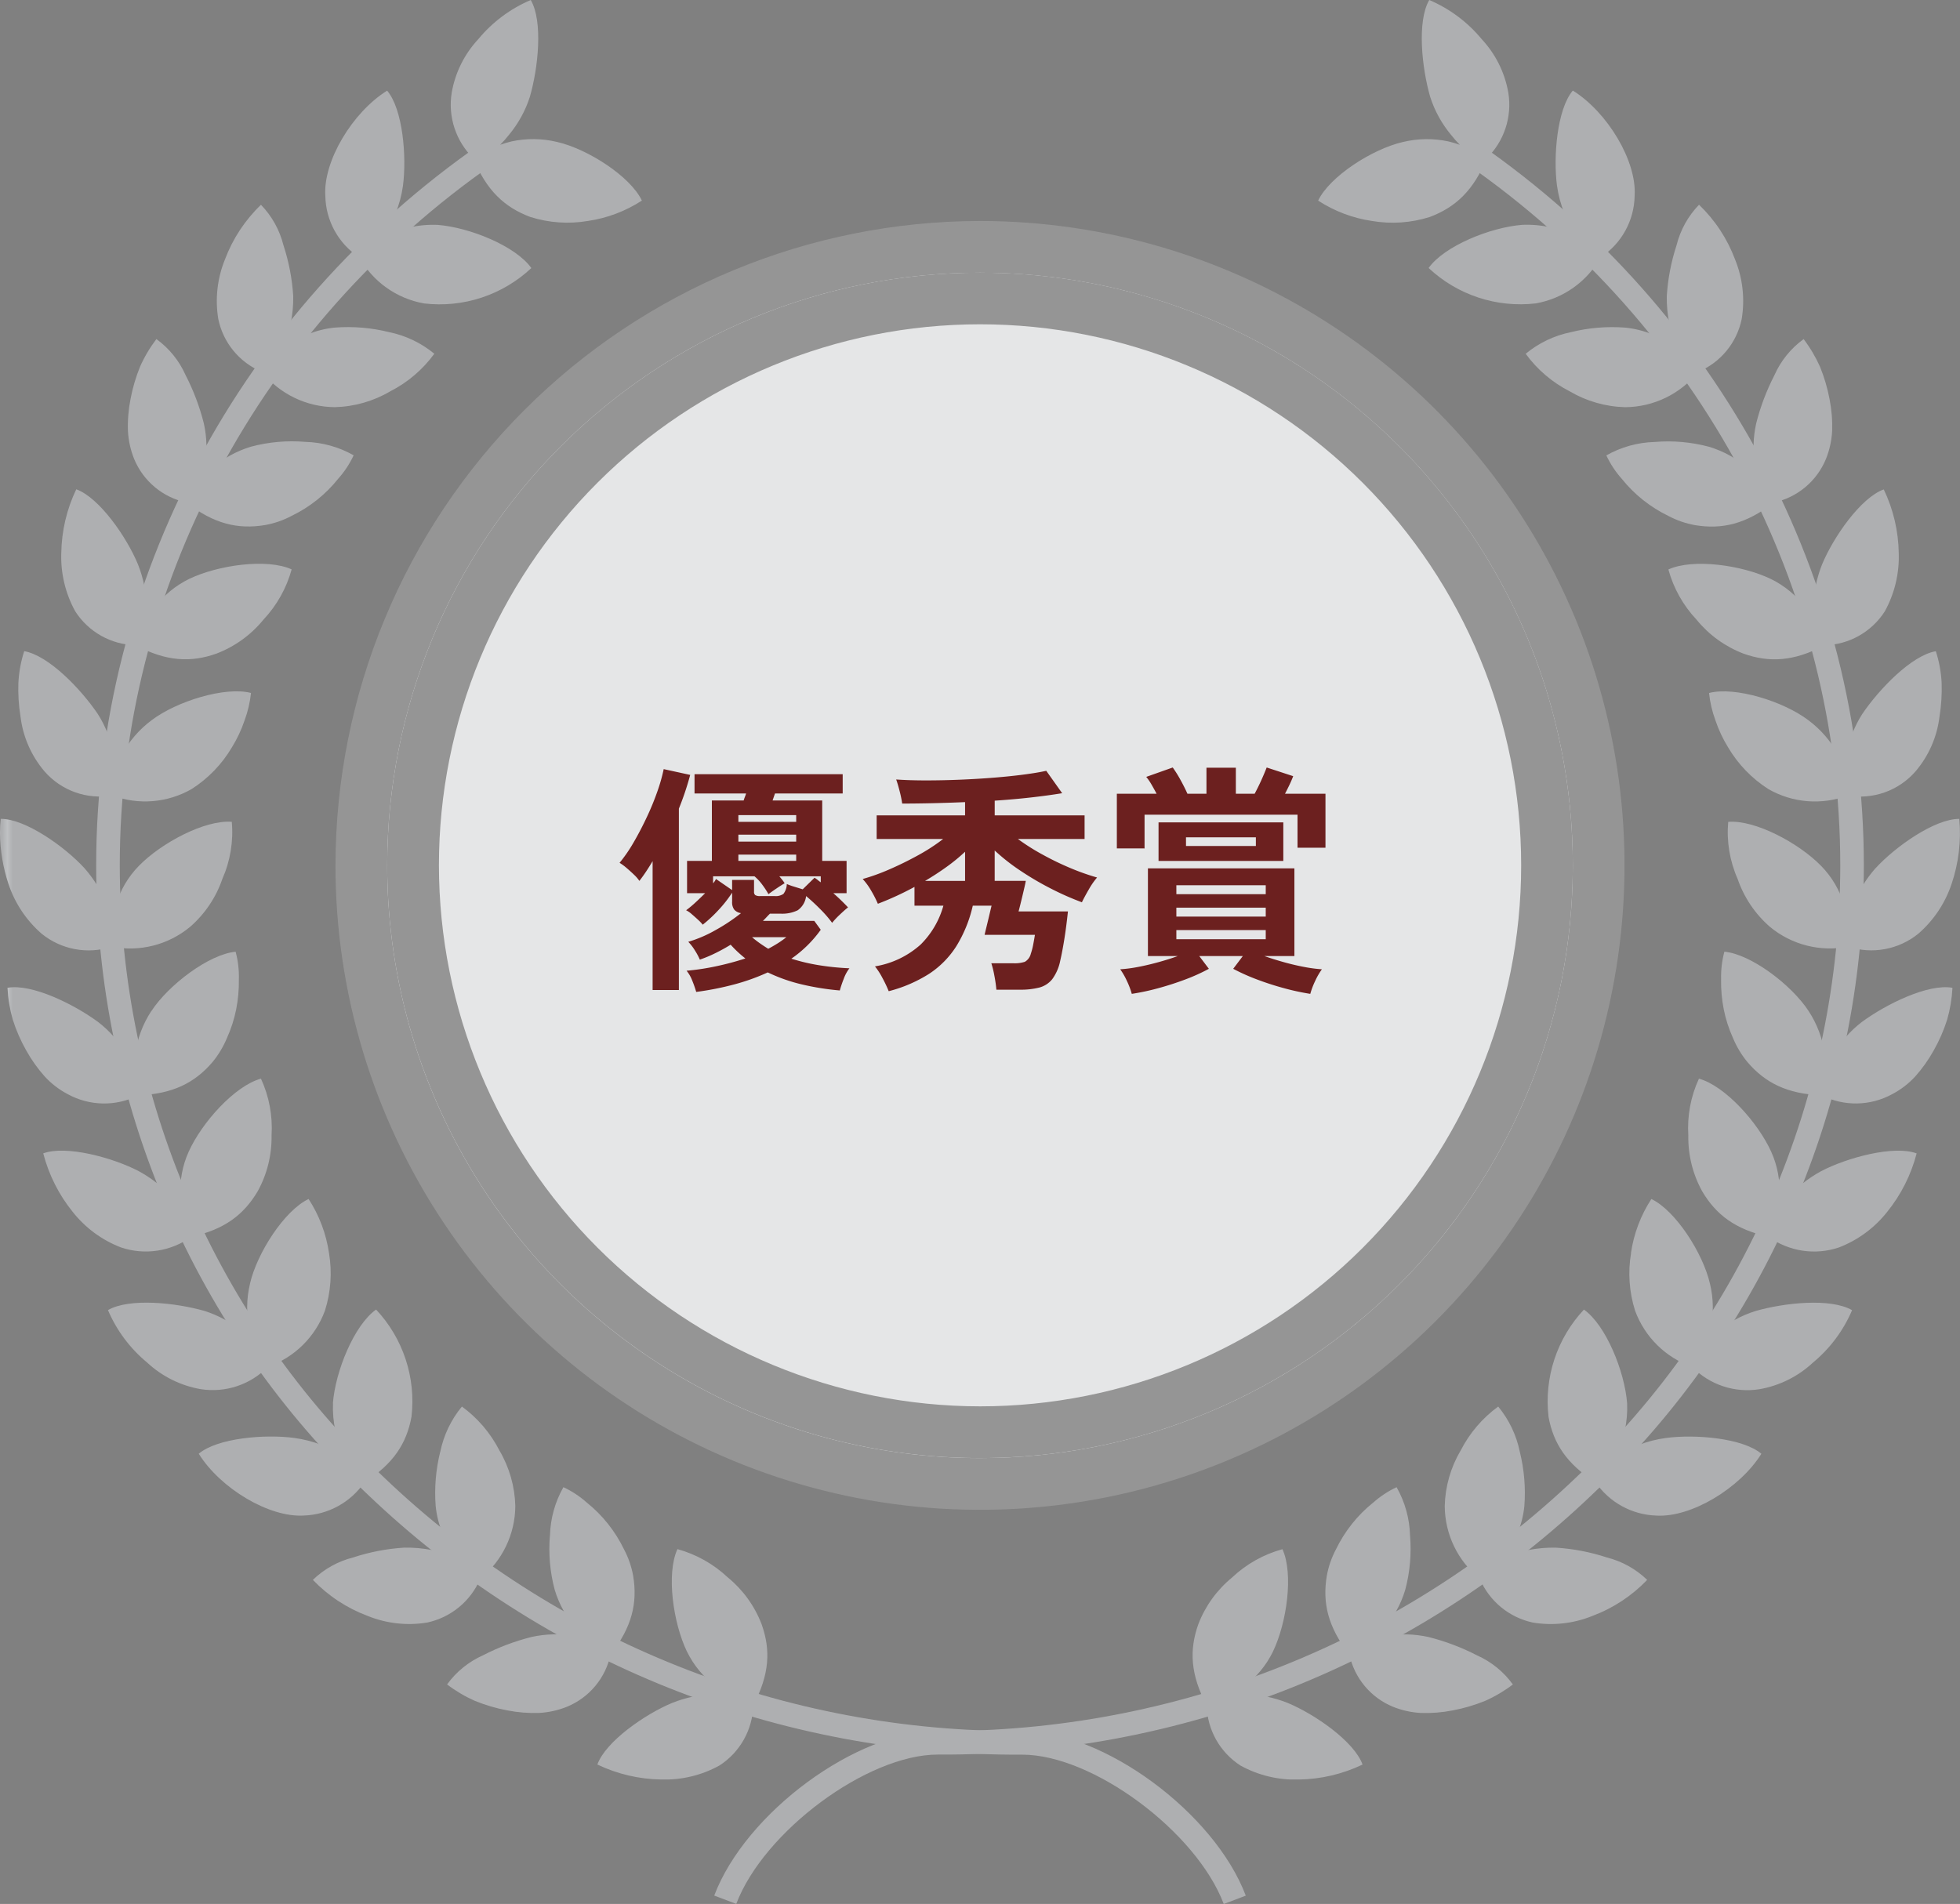
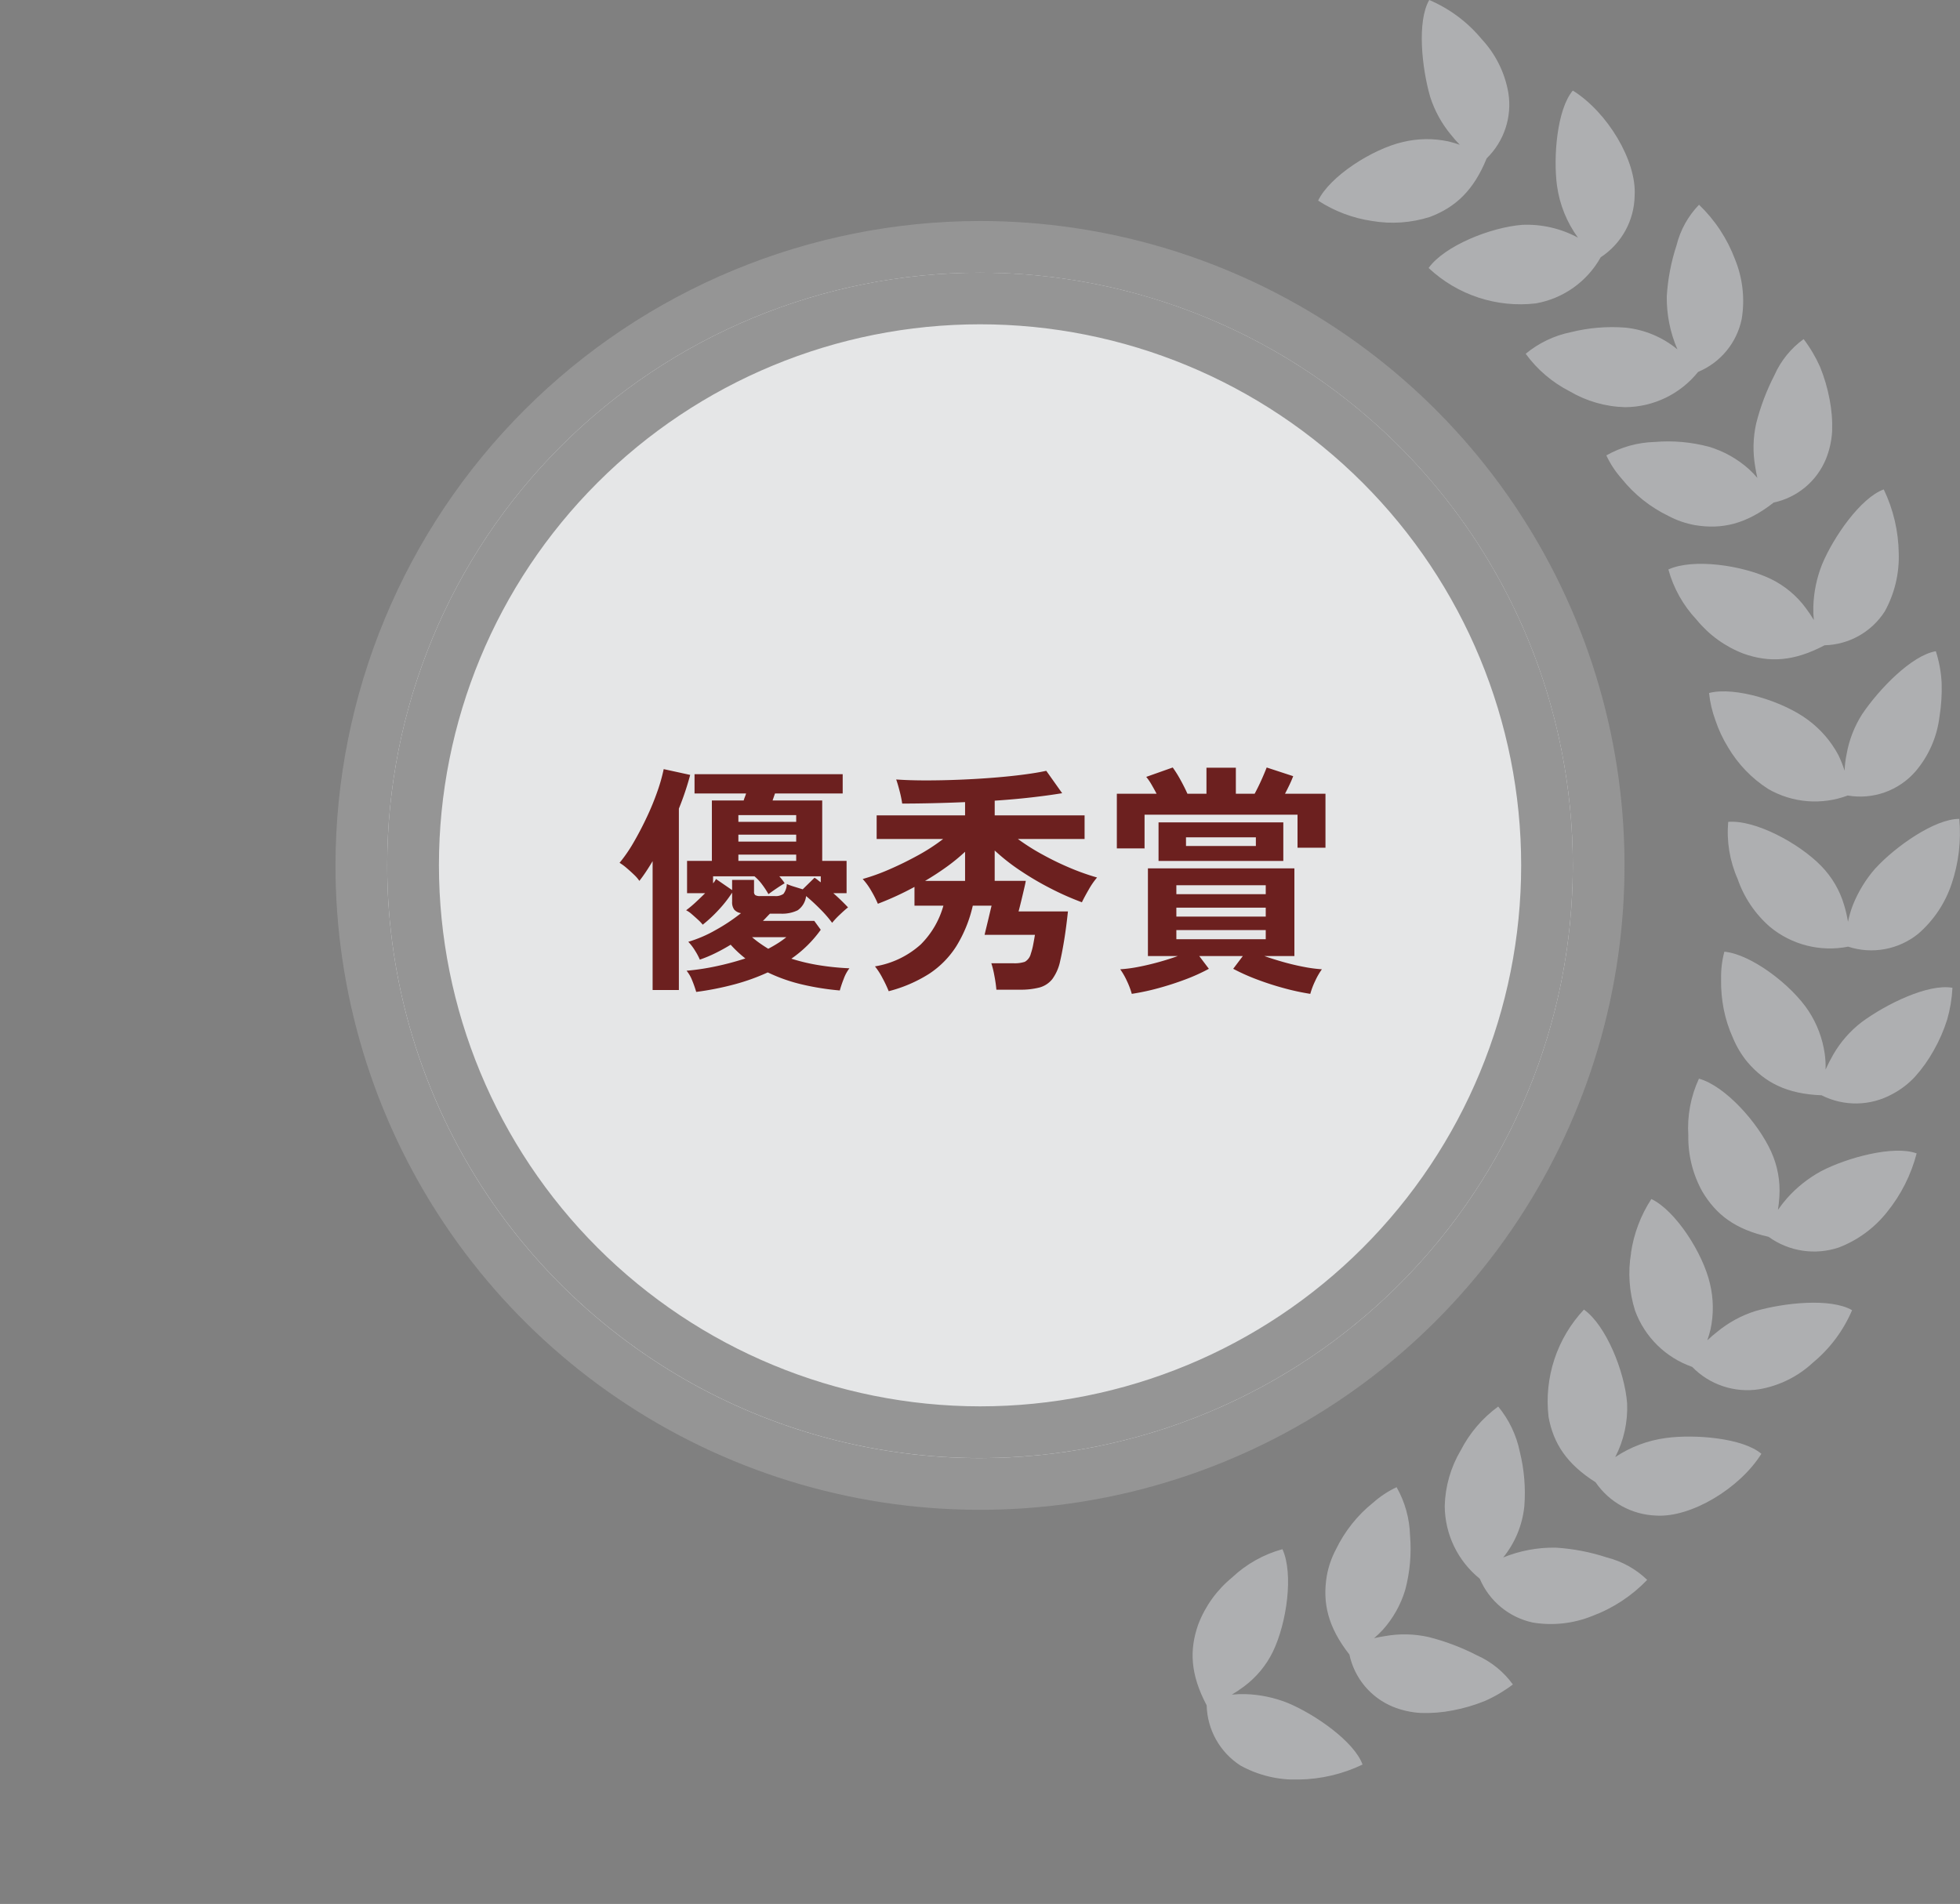
<svg xmlns="http://www.w3.org/2000/svg" xmlns:xlink="http://www.w3.org/1999/xlink" id="mark_yushu" width="211.532" height="205.519" viewBox="0 0 211.532 205.519">
  <rect x="0" y="0" width="211.532" height="205.519" fill="#808080" stroke="none" />
  <defs>
    <clipPath id="clip-path">
-       <path id="パス_1645" data-name="パス 1645" d="M9.144,91.556a93.5,93.5,0,0,0,29.291,67.9,101.353,101.353,0,0,0,70.625,28.093.242.242,0,0,0,.03,0c7.6,0,18.777,8.286,21.748,16.12l2.376-.9C129.814,193.8,117.865,185,109.09,185h-.03A98.835,98.835,0,0,1,40.2,157.62a90.978,90.978,0,0,1-28.51-66.064c0-29.891,15.09-58.212,40.368-75.759L50.6,13.71C24.644,31.731,9.144,60.833,9.144,91.556" transform="translate(-9.144 -13.71)" fill="none" />
-     </clipPath>
+       </clipPath>
    <linearGradient id="linear-gradient" x1="-0.084" y1="1" x2="-0.075" y2="1" gradientUnits="objectBoundingBox">
      <stop offset="0" stop-color="#aeafb1" />
      <stop offset="0.516" stop-color="#bfc1c3" />
      <stop offset="1" stop-color="#aeafb1" />
    </linearGradient>
    <clipPath id="clip-path-2">
      <path id="パス_1646" data-name="パス 1646" d="M33.938,90.292a67.239,67.239,0,1,0,67.24-67.233,67.246,67.246,0,0,0-67.24,67.233" transform="translate(-33.938 -23.059)" fill="none" />
    </clipPath>
    <linearGradient id="linear-gradient-2" x1="-0.286" y1="1.334" x2="-0.278" y2="1.334" gradientUnits="objectBoundingBox">
      <stop offset="0" stop-color="#e8e8e9" />
      <stop offset="0.5" stop-color="#f5f5f5" />
      <stop offset="1" stop-color="#e5e6e7" />
    </linearGradient>
    <clipPath id="clip-path-3">
      <path id="パス_1647" data-name="パス 1647" d="M37.477,90.57a63.978,63.978,0,1,1,63.977,63.981A63.974,63.974,0,0,1,37.477,90.57m-5.583,0a69.56,69.56,0,1,0,69.56-69.556A69.641,69.641,0,0,0,31.894,90.57" transform="translate(-31.894 -21.014)" fill="none" />
    </clipPath>
    <linearGradient id="linear-gradient-3" x1="-0.26" y1="1.306" x2="-0.252" y2="1.306" gradientUnits="objectBoundingBox">
      <stop offset="0" stop-color="#f5f5f5" />
      <stop offset="0.2" stop-color="#959595" />
      <stop offset="0.4" stop-color="#f5f5f5" />
      <stop offset="0.6" stop-color="#959595" />
      <stop offset="0.8" stop-color="#f5f5f5" />
      <stop offset="1" stop-color="#959595" />
    </linearGradient>
    <clipPath id="clip-path-4">
      <path id="パス_1648" data-name="パス 1648" d="M42.394,89.9a58.4,58.4,0,1,1,58.4,58.4,58.458,58.458,0,0,1-58.4-58.4m-5.582,0a63.978,63.978,0,1,0,63.977-63.973A63.983,63.983,0,0,0,36.812,89.9" transform="translate(-36.812 -25.932)" fill="none" />
    </clipPath>
    <linearGradient id="linear-gradient-4" x1="-0.327" y1="1.376" x2="-0.318" y2="1.376" xlink:href="#linear-gradient-3" />
    <clipPath id="clip-path-5">
-       <path id="パス_1649" data-name="パス 1649" d="M74.141,178.276a10.311,10.311,0,0,0,3.135,3.772,14.856,14.856,0,0,0,1.3.872,11.81,11.81,0,0,0-1.426-.056,13.435,13.435,0,0,0-4.593.949c-2.936,1.216-7.193,4.17-8.087,6.655a16.461,16.461,0,0,0,6.885,1.617,12.183,12.183,0,0,0,6.288-1.509,7.956,7.956,0,0,0,3.651-6.5h0c1.768-3.335,1.894-5.977.9-8.758a12.116,12.116,0,0,0-3.658-5.055,12.911,12.911,0,0,0-5.425-3.046c-1.215,2.646-.471,7.938,1.024,11.055M59.35,165.739a17.148,17.148,0,0,0,.518,5.875,11.4,11.4,0,0,0,2.409,4.3,10.954,10.954,0,0,0,.955.915c-.393-.09-.792-.168-1.2-.229a11.906,11.906,0,0,0-4.669.1,24.429,24.429,0,0,0-5.233,1.978,9.606,9.606,0,0,0-3.879,3.146,15.063,15.063,0,0,0,2.99,1.769,18.161,18.161,0,0,0,3.5,1.031,15.207,15.207,0,0,0,3.457.276,9.478,9.478,0,0,0,3-.67,7.865,7.865,0,0,0,4.7-5.65l.007,0c2.312-2.953,2.914-5.565,2.429-8.483a9.773,9.773,0,0,0-.985-2.849,14.693,14.693,0,0,0-1.736-2.763,14.532,14.532,0,0,0-2.279-2.287,10.462,10.462,0,0,0-2.528-1.668,11.187,11.187,0,0,0-1.45,5.209m-11.845-9.029a18.467,18.467,0,0,0-.49,5.858,10.458,10.458,0,0,0,2.282,5.547,14.463,14.463,0,0,0-5.666-1.059,21.908,21.908,0,0,0-5.511,1.058,9.632,9.632,0,0,0-4.359,2.422,15.886,15.886,0,0,0,5.9,3.886,11.921,11.921,0,0,0,6.432.722,8.054,8.054,0,0,0,5.735-4.734,10.163,10.163,0,0,0,3.781-7.852,12.422,12.422,0,0,0-1.716-5.99,13.456,13.456,0,0,0-4.048-4.741,11.169,11.169,0,0,0-2.334,4.884m-11.578-5.243a11.588,11.588,0,0,0,1.286,5.812,12.933,12.933,0,0,0-5.476-2.064c-3.142-.42-8.285,0-10.3,1.705,2.345,3.754,7.6,6.9,11.339,6.672A8.271,8.271,0,0,0,39.33,160c3.124-1.977,4.56-4.2,5.079-7.07a14.458,14.458,0,0,0-3.821-11.573c-2.371,1.685-4.39,6.661-4.66,10.113m-8.946-12.9a11.075,11.075,0,0,0-.06,4.932c.1.4.213.8.345,1.18-.351-.328-.707-.643-1.066-.917a12.321,12.321,0,0,0-4.091-2.247c-3.122-.9-8.16-1.436-10.457-.1a14.923,14.923,0,0,0,4.226,5.659,11.3,11.3,0,0,0,5.793,2.875,8.3,8.3,0,0,0,7.238-2.415,10.116,10.116,0,0,0,6.161-6.064,13.3,13.3,0,0,0,.435-6.221,14.559,14.559,0,0,0-2.2-5.828c-2.613,1.238-5.573,5.847-6.328,9.141m-6.615-14.243a10.137,10.137,0,0,0-.881,4.829c.026.488.083.968.153,1.442a13.426,13.426,0,0,0-4.667-4.179c-2.822-1.468-7.845-2.821-10.3-1.915a16.674,16.674,0,0,0,3.179,6.315,12.219,12.219,0,0,0,5.214,3.84,8.384,8.384,0,0,0,7.585-1.151c3.608-.8,5.66-2.383,7.163-4.907a12.085,12.085,0,0,0,1.5-6.045,12.734,12.734,0,0,0-1.147-6.119c-2.831.779-6.381,4.742-7.8,7.89m-4.032-15.186a11.349,11.349,0,0,0-1.738,4.608,9.919,9.919,0,0,0-.091,1.71c-.258-.562-.535-1.119-.831-1.626a11.994,11.994,0,0,0-3.084-3.512c-2.613-1.922-7.146-4.16-9.779-3.691a15.112,15.112,0,0,0,.569,3.428A17.248,17.248,0,0,0,2.837,113.4a15.513,15.513,0,0,0,2.012,2.824,9.118,9.118,0,0,0,2.436,1.87,8.178,8.178,0,0,0,7.655.137c3.713-.14,6.086-1.353,7.994-3.586a10.278,10.278,0,0,0,1.555-2.588,14.252,14.252,0,0,0,1-3.1,15.45,15.45,0,0,0,.291-3.217,10.389,10.389,0,0,0-.35-3.006c-2.864.261-7.244,3.576-9.094,6.407M.083,88.389A13.49,13.49,0,0,0,0,89.845v.135A17.838,17.838,0,0,0,.908,95.4a12.252,12.252,0,0,0,3.586,5.39,8.049,8.049,0,0,0,7.577,1.4,10.132,10.132,0,0,0,8.449-2.146A12.02,12.02,0,0,0,24,94.868a12.469,12.469,0,0,0,1.016-6.158c-2.9-.235-7.613,2.279-10.023,4.75A10.084,10.084,0,0,0,12.505,97.7a13.855,13.855,0,0,0-.417,1.8,11.241,11.241,0,0,0-.527-1.8,13.771,13.771,0,0,0-2.449-3.991C6.964,91.367,2.737,88.39.1,88.389H.083m1.9-14.683a18.825,18.825,0,0,0,.229,3.637,11.2,11.2,0,0,0,2.592,5.923,7.912,7.912,0,0,0,7.314,2.6,10.082,10.082,0,0,0,8.574-.7,13.444,13.444,0,0,0,4.332-4.49A14.006,14.006,0,0,0,26.4,77.749a12.169,12.169,0,0,0,.688-2.948c-2.795-.729-8.033.9-10.721,2.938a11.376,11.376,0,0,0-3.225,3.738,12.586,12.586,0,0,0-.685,1.715,10.19,10.19,0,0,0-.211-1.761,11.912,11.912,0,0,0-1.683-4.348c-1.817-2.7-5.327-6.343-7.95-6.793a13.167,13.167,0,0,0-.627,3.416m4.627-14a12.165,12.165,0,0,0,1.511,6.289,7.953,7.953,0,0,0,6.494,3.651h0c3.337,1.766,5.977,1.892,8.759.9a12.14,12.14,0,0,0,5.054-3.658,12.917,12.917,0,0,0,3.046-5.425c-2.646-1.215-7.938-.471-11.055,1.024a10.289,10.289,0,0,0-3.772,3.135,14.511,14.511,0,0,0-.871,1.3,11.814,11.814,0,0,0,.054-1.426,13.409,13.409,0,0,0-.949-4.593c-1.216-2.936-4.17-7.193-6.653-8.087A16.461,16.461,0,0,0,6.615,59.7m8.5-20.116a18.031,18.031,0,0,0-1.03,3.5,15.07,15.07,0,0,0-.276,3.456,9.454,9.454,0,0,0,.667,3,7.872,7.872,0,0,0,5.651,4.7l0,.007c2.952,2.312,5.562,2.915,8.482,2.429a9.78,9.78,0,0,0,2.849-.984,14.648,14.648,0,0,0,2.762-1.736A14.484,14.484,0,0,0,36.5,51.676a10.391,10.391,0,0,0,1.668-2.529,11.192,11.192,0,0,0-5.208-1.45,17.2,17.2,0,0,0-5.875.519,11.381,11.381,0,0,0-4.3,2.409,11.126,11.126,0,0,0-.916.954c.091-.39.169-.79.232-1.2a11.926,11.926,0,0,0-.1-4.669,24.364,24.364,0,0,0-1.979-5.234A9.581,9.581,0,0,0,16.879,36.6a15.009,15.009,0,0,0-1.768,2.988M24.281,28a11.9,11.9,0,0,0-.723,6.432,7.9,7.9,0,0,0,4.707,5.708,10.169,10.169,0,0,0,7.878,3.81,12.4,12.4,0,0,0,5.99-1.718,13.424,13.424,0,0,0,4.741-4.048,11.17,11.17,0,0,0-4.882-2.333,18.471,18.471,0,0,0-5.859-.49,10.5,10.5,0,0,0-5.636,2.35,13.939,13.939,0,0,0,1.151-5.733,22.038,22.038,0,0,0-1.059-5.514,9.635,9.635,0,0,0-2.424-4.359A15.914,15.914,0,0,0,24.281,28m10.829-6.88a8.1,8.1,0,0,0,3.663,6.657,10,10,0,0,0,7,4.978,14.458,14.458,0,0,0,11.572-3.82c-1.683-2.373-6.66-4.391-10.113-4.66a11.6,11.6,0,0,0-6.005,1.385,12.4,12.4,0,0,0,2.258-5.576c.421-3.143,0-8.284-1.705-10.3-3.755,2.346-6.9,7.6-6.672,11.339M57.281,0a14.937,14.937,0,0,0-5.66,4.225,11.3,11.3,0,0,0-2.873,5.794,8.088,8.088,0,0,0,2.34,7.072c1.4,3.459,3.362,5.283,6.137,6.326a13.272,13.272,0,0,0,6.222.434,14.526,14.526,0,0,0,5.828-2.2c-1.239-2.611-5.849-5.572-9.142-6.326a11.087,11.087,0,0,0-4.931-.061c-.418.1-.823.224-1.22.362a12.1,12.1,0,0,0,.958-1.083,12.308,12.308,0,0,0,2.245-4.091C58.087,7.336,58.62,2.3,57.281,0Z" fill="none" />
-     </clipPath>
+       </clipPath>
    <linearGradient id="linear-gradient-5" x1="0" y1="1.065" x2="0.014" y2="1.065" xlink:href="#linear-gradient" />
    <clipPath id="clip-path-6">
      <path id="パス_1650" data-name="パス 1650" d="M149.063,15.8c25.276,17.548,40.368,45.869,40.368,75.759a90.981,90.981,0,0,1-28.509,66.064A98.83,98.83,0,0,1,92.055,185h-.028c-8.776,0-20.723,8.8-24.125,17.76l2.377.9c2.972-7.835,14.15-16.12,21.748-16.12a.241.241,0,0,1,.028,0,101.368,101.368,0,0,0,70.626-28.093,93.5,93.5,0,0,0,29.293-67.9c0-30.723-15.5-59.824-41.461-77.846Z" transform="translate(-67.901 -13.71)" fill="none" />
    </clipPath>
    <linearGradient id="linear-gradient-6" x1="-0.621" x2="-0.612" xlink:href="#linear-gradient" />
    <clipPath id="clip-path-7">
      <path id="パス_1651" data-name="パス 1651" d="M117.661,170.267A12.126,12.126,0,0,0,114,175.322c-.989,2.781-.863,5.423.9,8.758h0a7.957,7.957,0,0,0,3.65,6.5,12.191,12.191,0,0,0,6.29,1.509,16.455,16.455,0,0,0,6.884-1.617c-.895-2.485-5.151-5.439-8.087-6.655a13.435,13.435,0,0,0-4.593-.949,11.819,11.819,0,0,0-1.426.056,14.682,14.682,0,0,0,1.3-.872,10.286,10.286,0,0,0,3.134-3.772c1.5-3.116,2.24-8.408,1.026-11.055a12.9,12.9,0,0,0-5.426,3.046m15.214-8.07a14.478,14.478,0,0,0-2.28,2.287,14.694,14.694,0,0,0-1.736,2.763,9.805,9.805,0,0,0-.985,2.849c-.485,2.919.118,5.531,2.429,8.483l.008,0a7.864,7.864,0,0,0,4.7,5.65,9.463,9.463,0,0,0,3,.67,15.193,15.193,0,0,0,3.456-.276,18.208,18.208,0,0,0,3.5-1.031,15.014,15.014,0,0,0,2.988-1.769,9.582,9.582,0,0,0-3.877-3.146,24.437,24.437,0,0,0-5.234-1.978,11.906,11.906,0,0,0-4.669-.1c-.409.061-.808.14-1.2.229a10.951,10.951,0,0,0,.955-.915,11.364,11.364,0,0,0,2.408-4.3,17.175,17.175,0,0,0,.52-5.875,11.2,11.2,0,0,0-1.451-5.209,10.439,10.439,0,0,0-2.528,1.668m9.441-5.631a12.411,12.411,0,0,0-1.718,5.99,10.157,10.157,0,0,0,3.782,7.852,8.052,8.052,0,0,0,5.735,4.734,11.925,11.925,0,0,0,6.432-.722,15.9,15.9,0,0,0,5.9-3.886,9.645,9.645,0,0,0-4.359-2.422,21.934,21.934,0,0,0-5.514-1.058,14.456,14.456,0,0,0-5.664,1.059,10.466,10.466,0,0,0,2.281-5.547,18.468,18.468,0,0,0-.49-5.858,11.167,11.167,0,0,0-2.333-4.884,13.434,13.434,0,0,0-4.048,4.741m9.478-3.641c.519,2.866,1.955,5.093,5.078,7.07a8.275,8.275,0,0,0,6.556,3.6c3.736.229,8.994-2.917,11.341-6.672-2.019-1.707-7.161-2.125-10.3-1.705a12.929,12.929,0,0,0-5.475,2.064,11.575,11.575,0,0,0,1.284-5.812c-.269-3.452-2.287-8.429-4.66-10.113a14.462,14.462,0,0,0-3.82,11.573m8.906-17.672a13.266,13.266,0,0,0,.434,6.221,10.119,10.119,0,0,0,6.161,6.064,8.305,8.305,0,0,0,7.238,2.415,11.307,11.307,0,0,0,5.794-2.875,14.958,14.958,0,0,0,4.226-5.659c-2.3-1.341-7.337-.806-10.457.1A12.288,12.288,0,0,0,170,143.761c-.359.275-.716.589-1.067.917.131-.384.249-.776.346-1.18a11.094,11.094,0,0,0-.061-4.932c-.756-3.293-3.716-7.9-6.326-9.141a14.526,14.526,0,0,0-2.2,5.828m6.189-12.7a12.05,12.05,0,0,0,1.5,6.045c1.5,2.525,3.554,4.1,7.162,4.907a8.386,8.386,0,0,0,7.587,1.151,12.236,12.236,0,0,0,5.213-3.84,16.694,16.694,0,0,0,3.18-6.315c-2.458-.906-7.481.447-10.3,1.915a13.632,13.632,0,0,0-3.672,2.91,13.393,13.393,0,0,0-.994,1.269c.07-.473.126-.954.153-1.442a10.151,10.151,0,0,0-.882-4.829c-1.422-3.148-4.971-7.111-7.8-7.89a12.707,12.707,0,0,0-1.147,6.119m3.536-16.816a15.527,15.527,0,0,0,.289,3.217,14.255,14.255,0,0,0,1,3.1,10.245,10.245,0,0,0,1.555,2.588c1.908,2.233,4.281,3.446,8,3.586a8.175,8.175,0,0,0,7.654-.137,9.1,9.1,0,0,0,2.435-1.87,15.519,15.519,0,0,0,2.011-2.824,17.188,17.188,0,0,0,1.459-3.344,15.175,15.175,0,0,0,.568-3.428c-2.633-.47-7.166,1.769-9.777,3.691a11.946,11.946,0,0,0-3.084,3.512,18.036,18.036,0,0,0-.832,1.626,9.811,9.811,0,0,0-.092-1.71,11.331,11.331,0,0,0-1.737-4.608c-1.851-2.831-6.231-6.146-9.094-6.407a10.468,10.468,0,0,0-.35,3.006M187.09,93.708a13.771,13.771,0,0,0-2.449,3.991,11.22,11.22,0,0,0-.526,1.8,14.05,14.05,0,0,0-.418-1.8,10.107,10.107,0,0,0-2.486-4.235c-2.41-2.47-7.122-4.985-10.024-4.75a12.493,12.493,0,0,0,1.016,6.158,12.039,12.039,0,0,0,3.478,5.167,10.132,10.132,0,0,0,8.449,2.146,8.046,8.046,0,0,0,7.576-1.4A12.234,12.234,0,0,0,195.3,95.4a17.031,17.031,0,0,0,.825-7.008h-.012c-2.64,0-6.869,2.979-9.018,5.32m-1.45-16.625a11.893,11.893,0,0,0-1.685,4.348,10.088,10.088,0,0,0-.21,1.761,12.9,12.9,0,0,0-.684-1.715,11.416,11.416,0,0,0-3.225-3.738c-2.688-2.04-7.927-3.667-10.722-2.938a12.117,12.117,0,0,0,.688,2.948,14.013,14.013,0,0,0,1.373,2.927,13.454,13.454,0,0,0,4.332,4.49,10.082,10.082,0,0,0,8.574.7,7.912,7.912,0,0,0,7.314-2.6,11.187,11.187,0,0,0,2.592-5.923,18.737,18.737,0,0,0,.229-3.637,13.165,13.165,0,0,0-.627-3.416c-2.623.45-6.131,4.1-7.949,6.793m-4.323-16.177a13.409,13.409,0,0,0-.949,4.593,11.8,11.8,0,0,0,.054,1.426,14.059,14.059,0,0,0-.872-1.3,10.277,10.277,0,0,0-3.771-3.135c-3.116-1.5-8.408-2.239-11.055-1.024a12.892,12.892,0,0,0,3.046,5.425,12.121,12.121,0,0,0,5.055,3.658c2.781.989,5.422.863,8.758-.9h0a7.956,7.956,0,0,0,6.494-3.651,12.186,12.186,0,0,0,1.51-6.289,16.441,16.441,0,0,0-1.618-6.884c-2.485.895-5.438,5.152-6.653,8.087m-5.138-20.43a24.374,24.374,0,0,0-1.98,5.234,11.925,11.925,0,0,0-.1,4.669c.061.409.141.808.23,1.2a10.947,10.947,0,0,0-.916-.954,11.363,11.363,0,0,0-4.3-2.409,17.2,17.2,0,0,0-5.875-.519,11.192,11.192,0,0,0-5.208,1.45,10.483,10.483,0,0,0,1.667,2.529,14.6,14.6,0,0,0,5.05,4.015,9.771,9.771,0,0,0,2.849.984c2.919.486,5.531-.117,8.483-2.429l0-.007a7.87,7.87,0,0,0,5.651-4.7,9.485,9.485,0,0,0,.669-3,15.137,15.137,0,0,0-.276-3.456,18.28,18.28,0,0,0-1.03-3.5,15.124,15.124,0,0,0-1.769-2.988,9.58,9.58,0,0,0-3.145,3.877M165.615,26.467a21.934,21.934,0,0,0-1.058,5.514,13.956,13.956,0,0,0,1.149,5.733,10.5,10.5,0,0,0-5.635-2.35,18.472,18.472,0,0,0-5.859.49,11.164,11.164,0,0,0-4.883,2.333,13.425,13.425,0,0,0,4.741,4.048,12.4,12.4,0,0,0,5.99,1.718,10.173,10.173,0,0,0,7.879-3.81,7.9,7.9,0,0,0,4.705-5.708A11.912,11.912,0,0,0,171.924,28a15.907,15.907,0,0,0-3.886-5.9,9.644,9.644,0,0,0-2.423,4.359m-12.9-6.381a12.382,12.382,0,0,0,2.257,5.576,11.6,11.6,0,0,0-6.005-1.385c-3.453.269-8.429,2.287-10.113,4.66a14.459,14.459,0,0,0,11.572,3.82,10.011,10.011,0,0,0,7-4.978,8.1,8.1,0,0,0,3.663-6.657c.229-3.735-2.917-8.993-6.672-11.339-1.707,2.02-2.126,7.16-1.705,10.3M138.922,0c-1.34,2.3-.8,7.336.1,10.456a12.264,12.264,0,0,0,2.244,4.091,12.278,12.278,0,0,0,.958,1.083c-.4-.138-.8-.261-1.219-.362a11.092,11.092,0,0,0-4.932.061c-3.293.755-7.9,3.716-9.142,6.326a14.525,14.525,0,0,0,5.829,2.2,13.268,13.268,0,0,0,6.221-.434c2.774-1.043,4.735-2.868,6.138-6.326a8.089,8.089,0,0,0,2.34-7.072,11.305,11.305,0,0,0-2.874-5.794A14.938,14.938,0,0,0,138.922,0Z" transform="translate(-113.386)" fill="none" />
    </clipPath>
    <linearGradient id="linear-gradient-7" x1="-1.54" y1="0.983" x2="-1.526" y2="0.983" xlink:href="#linear-gradient" />
  </defs>
  <g id="グループ_827" data-name="グループ 827" transform="translate(10.38 15.564)">
    <g id="グループ_826" data-name="グループ 826" clip-path="url(#clip-path)">
-       <rect id="長方形_724" data-name="長方形 724" width="124.07" height="189.955" transform="translate(0 0)" fill="url(#linear-gradient)" />
-     </g>
+       </g>
  </g>
  <g id="グループ_829" data-name="グループ 829" transform="translate(38.526 26.177)">
    <g id="グループ_828" data-name="グループ 828" clip-path="url(#clip-path-2)">
      <rect id="長方形_725" data-name="長方形 725" width="134.479" height="134.477" transform="translate(0 0)" fill="url(#linear-gradient-2)" />
    </g>
  </g>
  <g id="グループ_831" data-name="グループ 831" transform="translate(36.206 23.855)">
    <g id="グループ_830" data-name="グループ 830" clip-path="url(#clip-path-3)">
      <rect id="長方形_726" data-name="長方形 726" width="139.121" height="139.118" transform="translate(0 0)" fill="url(#linear-gradient-3)" />
    </g>
  </g>
  <g id="グループ_833" data-name="グループ 833" transform="translate(41.789 29.438)">
    <g id="グループ_832" data-name="グループ 832" clip-path="url(#clip-path-4)">
      <rect id="長方形_727" data-name="長方形 727" width="127.956" height="127.954" transform="translate(0 0)" fill="url(#linear-gradient-4)" />
    </g>
  </g>
  <g id="グループ_835" data-name="グループ 835">
    <g id="グループ_834" data-name="グループ 834" clip-path="url(#clip-path-5)">
-       <rect id="長方形_728" data-name="長方形 728" width="83.189" height="192.085" transform="translate(0 0)" fill="url(#linear-gradient-5)" />
-     </g>
+       </g>
  </g>
  <g id="グループ_837" data-name="グループ 837" transform="translate(77.081 15.564)">
    <g id="グループ_836" data-name="グループ 836" clip-path="url(#clip-path-6)">
-       <rect id="長方形_729" data-name="長方形 729" width="124.072" height="189.955" transform="translate(0 0)" fill="url(#linear-gradient-6)" />
-     </g>
+       </g>
  </g>
  <g id="グループ_839" data-name="グループ 839" transform="translate(128.715)">
    <g id="グループ_838" data-name="グループ 838" clip-path="url(#clip-path-7)">
      <rect id="長方形_730" data-name="長方形 730" width="83.353" height="192.085" transform="translate(-0.371 0)" fill="url(#linear-gradient-7)" />
    </g>
  </g>
  <path id="パス_6660" data-name="パス 6660" d="M8.372,2.158A12.415,12.415,0,0,0,7.943.936,3.8,3.8,0,0,0,7.332-.13a25.815,25.815,0,0,0,3.185-.481,30.55,30.55,0,0,0,3.159-.845A12.493,12.493,0,0,1,12.09-2.938q-.806.494-1.651.91a14.393,14.393,0,0,1-1.677.7,6.566,6.566,0,0,0-.52-.975,5.306,5.306,0,0,0-.728-.949,13.809,13.809,0,0,0,2.938-1.261,19.756,19.756,0,0,0,2.756-1.833,1.192,1.192,0,0,1-.741-.39,1.341,1.341,0,0,1-.221-.832v-.988a13.193,13.193,0,0,1-1.469,1.872A14.809,14.809,0,0,1,9.074-5.1a4.37,4.37,0,0,0-.507-.533q-.351-.325-.7-.624a2.634,2.634,0,0,0-.585-.4,11.966,11.966,0,0,0,1.027-.858Q8.84-8.008,9.334-8.5H7.384v-3.484h2.678v-6.526h3.432a3.909,3.909,0,0,1,.13-.377,3.909,3.909,0,0,0,.13-.377H8.19v-2.08H24.18v2.08H16.874l-.26.754H21.97v6.526H24.6V-8.5h-1.43q.442.39.845.78t.741.754q-.338.26-.884.78a8.822,8.822,0,0,0-.832.884,12.709,12.709,0,0,0-1.248-1.443q-.78-.793-1.56-1.443a2.186,2.186,0,0,1-.91,1.534,3.826,3.826,0,0,1-1.846.364H16.328q-.182.182-.364.377t-.39.4h5.538l.7.962a12.92,12.92,0,0,1-3.172,3.12,20.722,20.722,0,0,0,2.951.7,28.021,28.021,0,0,0,3.315.338A4.3,4.3,0,0,0,24.284.767,12.17,12.17,0,0,0,23.868,2a28.239,28.239,0,0,1-4.082-.65,17.877,17.877,0,0,1-3.692-1.3,22.656,22.656,0,0,1-3.627,1.3A32.008,32.008,0,0,1,8.372,2.158ZM3.666,1.95V-11.96q-.338.572-.7,1.118T2.236-9.828a3.869,3.869,0,0,0-.572-.663q-.39-.377-.819-.741A5.437,5.437,0,0,0,.1-11.778a16.154,16.154,0,0,0,1.534-2.236q.754-1.3,1.417-2.717A28.69,28.69,0,0,0,4.186-19.5a18.6,18.6,0,0,0,.676-2.392l2.86.624A30.978,30.978,0,0,1,6.5-17.628V1.95ZM15.288-8.19h1.534a1.469,1.469,0,0,0,.962-.234,1.811,1.811,0,0,0,.364-1.066,6.924,6.924,0,0,0,.793.286l.923.286,1.274-1.248a2.34,2.34,0,0,1,.338.234q.156.13.338.26v-.65H17.342q.156.182.312.377a2.959,2.959,0,0,1,.26.377q-.364.208-.9.572t-.845.6a9.507,9.507,0,0,0-.663-1.014,5.069,5.069,0,0,0-.845-.91H10.192v.754a1.834,1.834,0,0,0,.312-.468l1.742,1.2V-9.932h2.366v1.274a.442.442,0,0,0,.13.364A.959.959,0,0,0,15.288-8.19Zm-2.366-5.876h6.24v-.754h-6.24Zm0-2.132h6.24v-.728h-6.24Zm0,4.212h6.24v-.676h-6.24ZM16.146-2.5q.546-.286,1.04-.6a9.408,9.408,0,0,0,.91-.65H14.4q.39.338.832.65T16.146-2.5Zm13,4.576a13.68,13.68,0,0,0-.663-1.4A7.589,7.589,0,0,0,27.664-.6,9.71,9.71,0,0,0,32.6-2.964,9.48,9.48,0,0,0,35.048-7.15h-3.12V-9.178a32.524,32.524,0,0,1-3.952,1.82,12,12,0,0,0-.715-1.4,6.927,6.927,0,0,0-.923-1.274,21.933,21.933,0,0,0,2.886-1.04q1.56-.676,3.094-1.521a20.558,20.558,0,0,0,2.7-1.755H27.846V-16.9h9.542v-1.43q-1.82.078-3.562.117t-3.224.039a12.328,12.328,0,0,0-.286-1.378q-.208-.806-.364-1.222,1.43.1,3.211.1t3.679-.078q1.9-.078,3.679-.221t3.25-.338q1.469-.195,2.379-.4l1.716,2.418q-1.586.26-3.445.468t-3.835.338V-16.9h9.7v2.548h-7.2a23.6,23.6,0,0,0,2.691,1.7A31.233,31.233,0,0,0,48.8-11.193a25.12,25.12,0,0,0,2.834,1,7.957,7.957,0,0,0-.884,1.274q-.468.806-.754,1.4a30.388,30.388,0,0,1-3.276-1.443,32.442,32.442,0,0,1-3.315-1.937,21.859,21.859,0,0,1-2.821-2.21v3.276H43.94q-.026.182-.13.637t-.234,1q-.13.546-.247,1.014t-.169.65h5.33q-.182,1.716-.4,3.055t-.429,2.249a5.028,5.028,0,0,1-.858,2,2.656,2.656,0,0,1-1.391.91,8.089,8.089,0,0,1-2.119.234H40.768A14.486,14.486,0,0,0,40.547.39a9.825,9.825,0,0,0-.325-1.326h2.392a3.525,3.525,0,0,0,1.222-.156,1.374,1.374,0,0,0,.65-.884,6.51,6.51,0,0,0,.234-.871q.1-.507.208-1.157H39.494q.052-.234.208-.871t.312-1.3q.156-.663.234-.975H38.22a14.346,14.346,0,0,1-1.781,4.381A9.922,9.922,0,0,1,33.5.208,15.163,15.163,0,0,1,29.146,2.08ZM33.072-9.828h4.316v-3.146a19.879,19.879,0,0,1-2,1.638Q34.268-10.53,33.072-9.828ZM55.38,2.366A8.281,8.281,0,0,0,54.86.988a7.551,7.551,0,0,0-.728-1.274A15.164,15.164,0,0,0,56.1-.546q1.079-.208,2.2-.52t2.054-.65H57.122V-11.18H72.93v9.464H69.68q.962.338,2.067.65t2.2.52a15.593,15.593,0,0,0,1.95.26A7.55,7.55,0,0,0,75.166.988a8.281,8.281,0,0,0-.52,1.378,25.746,25.746,0,0,1-2.834-.611q-1.482-.4-2.9-.936A21.833,21.833,0,0,1,66.326-.338l1.04-1.378H62.66L63.7-.338A20.212,20.212,0,0,1,61.139.819q-1.417.533-2.9.936A25.315,25.315,0,0,1,55.38,2.366Zm-1.612-15.7v-5.9h4.29q-.26-.494-.546-.988a5.755,5.755,0,0,0-.572-.832l2.86-1.014a12.924,12.924,0,0,1,.858,1.378q.442.806.728,1.456H63.44v-2.808h3.172v2.808H68.64q.364-.676.7-1.417t.6-1.417l2.86.936q-.156.416-.39.91t-.494.988h4.368v5.824H73.268v-3.562H56.758v3.64Zm4.5,1.352v-4.16H71.734v4.16Zm1.924,8.45h9.646v-.988H60.19Zm0-2.444h9.646v-.962H60.19Zm0-2.418h9.646V-9.36H60.19Zm1.04-5.2h7.54v-.936H61.23Z" transform="translate(66.767 104.914)" fill="#6c201f" />
</svg>